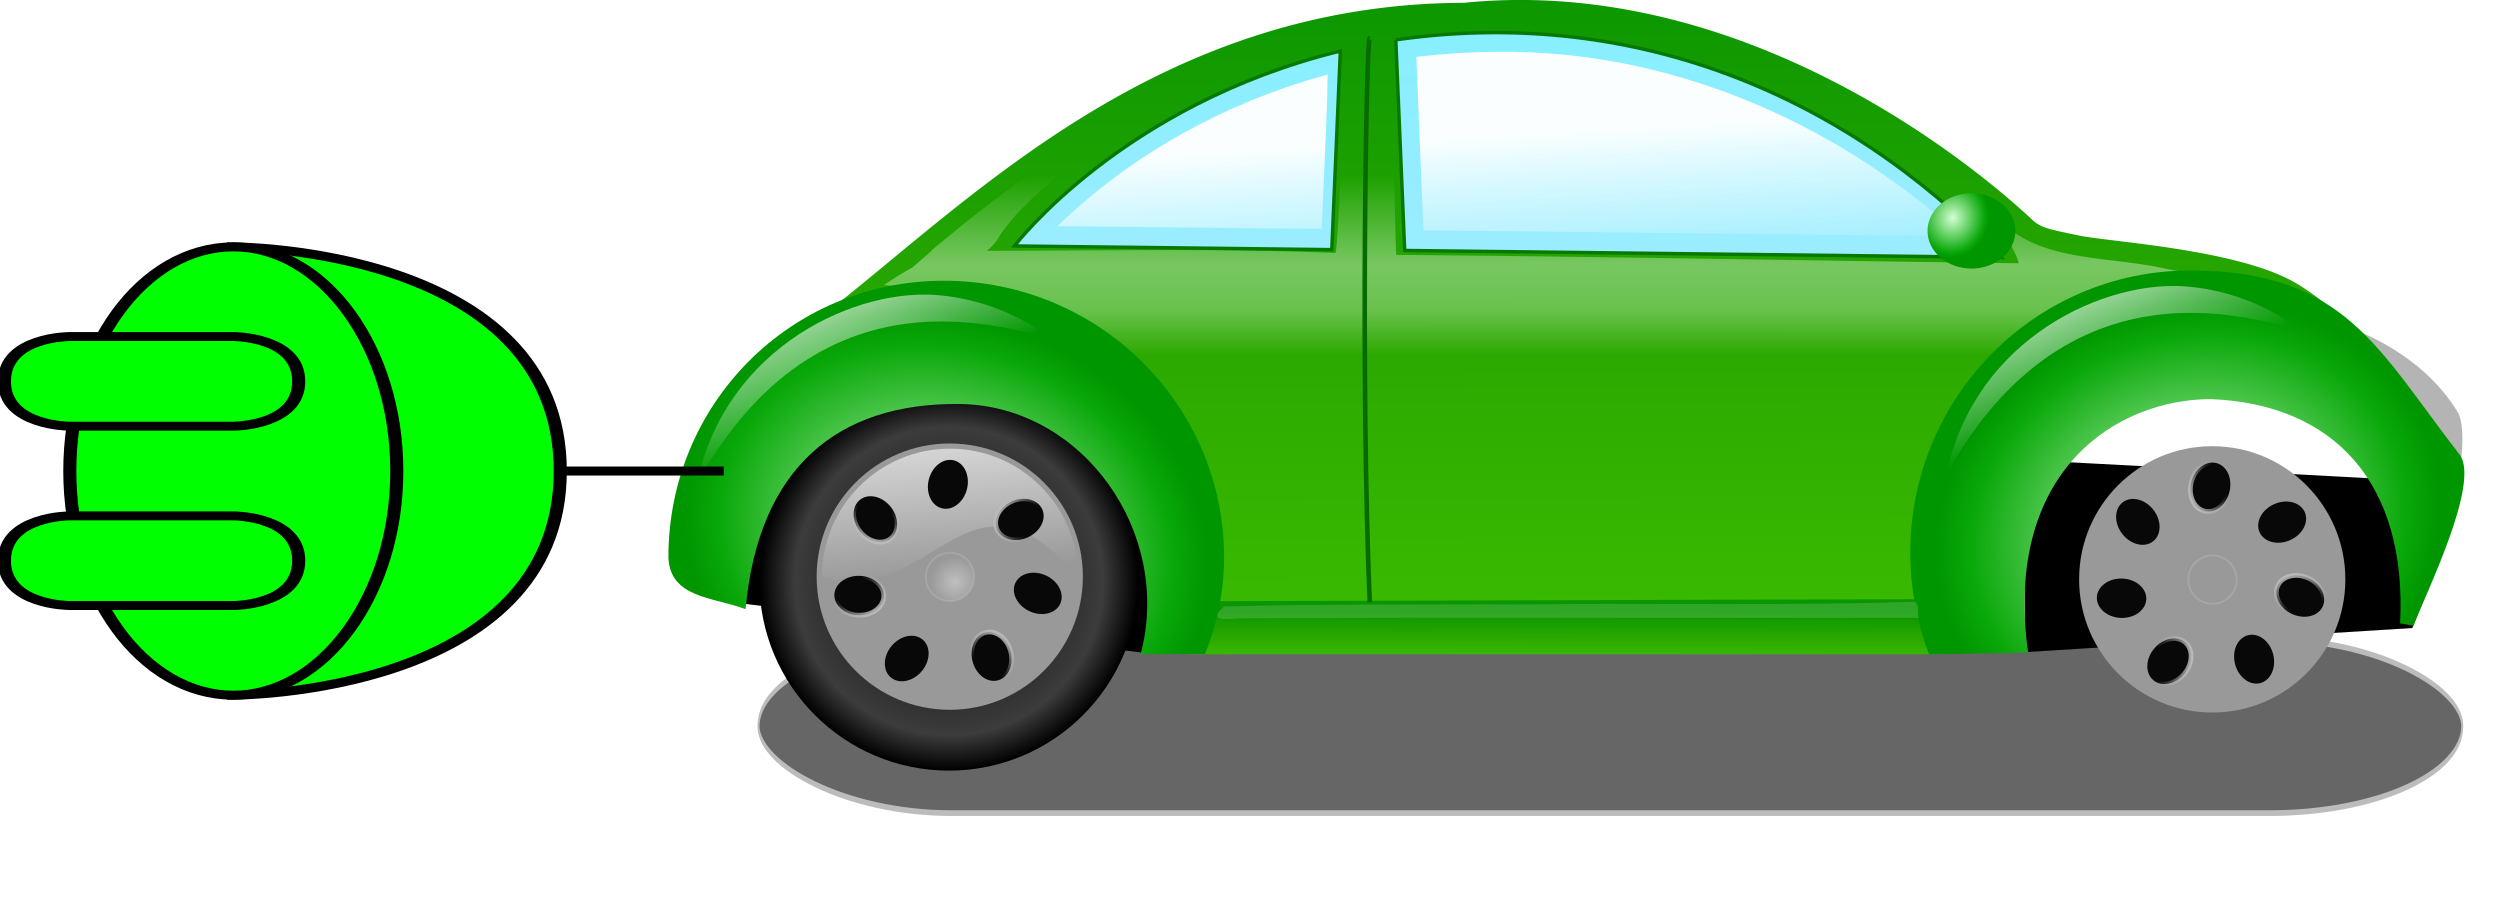
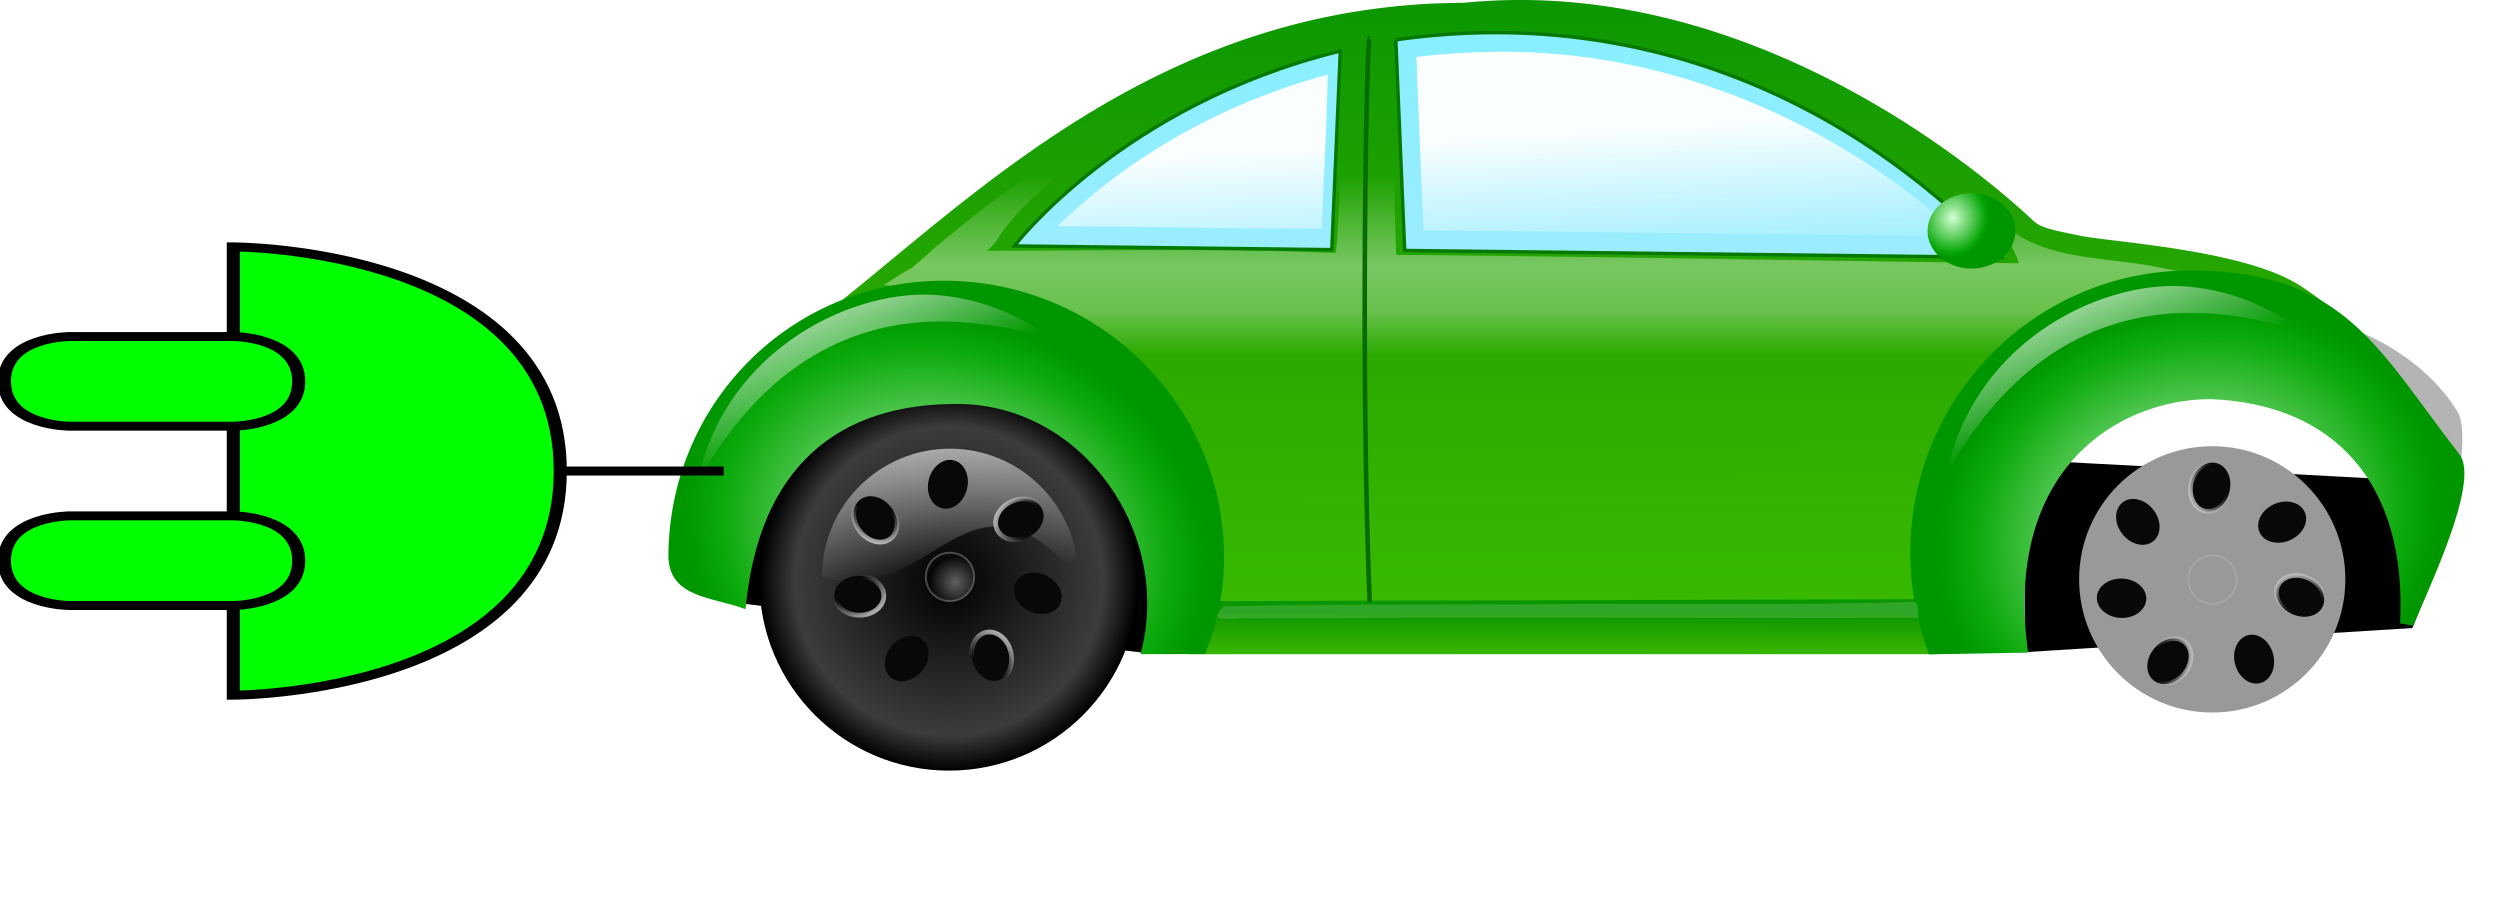
<svg xmlns="http://www.w3.org/2000/svg" xmlns:xlink="http://www.w3.org/1999/xlink" viewBox="0 0 741.65 272.43">
  <defs>
    <linearGradient id="d">
      <stop offset="0" stop-color="#bcbcbc" />
      <stop offset="1" stop-color="#bcbcbc" stop-opacity="0" />
    </linearGradient>
    <linearGradient id="t" y2="309.86" xlink:href="#c" gradientUnits="userSpaceOnUse" x2="-261.16" gradientTransform="matrix(.479 0 0 .498 627.58 237.96)" y1="220.24" x1="-298.28" />
    <linearGradient id="a">
      <stop offset="0" stop-color="#3fc200" />
      <stop offset=".5" stop-color="#2ca900" />
      <stop offset="1" stop-color="#0a9600" />
    </linearGradient>
    <linearGradient id="h" y2="430.16" xlink:href="#a" gradientUnits="userSpaceOnUse" x2="110.21" gradientTransform="matrix(.479 0 0 .498 256.96 240.51)" y1="461.76" x1="110.13" />
    <linearGradient id="i" y2="277.06" gradientUnits="userSpaceOnUse" x2="159.11" gradientTransform="matrix(.479 0 0 .498 256.96 240.51)" y1="169.74" x1="159.11">
      <stop offset="0" stop-color="#fff" stop-opacity="0" />
      <stop offset=".5" stop-color="#fff" stop-opacity=".637" />
      <stop offset=".75" stop-color="#fff" stop-opacity=".505" />
      <stop offset="1" stop-color="#fff" stop-opacity="0" />
    </linearGradient>
    <linearGradient id="s" y2="309.86" xlink:href="#c" gradientUnits="userSpaceOnUse" x2="-261.16" gradientTransform="matrix(.479 0 0 .498 256.96 240.51)" y1="220.24" x1="-298.28" />
    <linearGradient id="b">
      <stop offset="0" />
      <stop offset=".813" stop-color="#3c3c3c" />
      <stop offset="1" />
    </linearGradient>
    <linearGradient id="k" y2="534.12" xlink:href="#c" gradientUnits="userSpaceOnUse" x2="147.47" gradientTransform="translate(56.533 171.34) scale(.675)" y1="430.78" x1="137.69" />
    <linearGradient id="c">
      <stop offset="0" stop-color="#fff" />
      <stop offset="1" stop-color="#fff" stop-opacity="0" />
    </linearGradient>
    <linearGradient id="l" y2="549.94" xlink:href="#d" gradientUnits="userSpaceOnUse" x2="120.11" y1="563.98" x1="132.7" />
    <linearGradient id="g" y2="51.26" xlink:href="#a" gradientUnits="userSpaceOnUse" x2="96.014" gradientTransform="matrix(.479 0 0 .498 256.96 240.51)" y1="498.04" x1="97.294" />
    <linearGradient id="q" y2="255.72" gradientUnits="userSpaceOnUse" x2="108.63" gradientTransform="matrix(.548 0 0 .586 276.48 205.31)" y1="183.3" x1="104.61">
      <stop offset="0" stop-color="#fff" />
      <stop offset="1" stop-color="#fff" stop-opacity="0" />
    </linearGradient>
    <linearGradient id="p" y2="84.905" gradientUnits="userSpaceOnUse" x2="153.83" gradientTransform="matrix(.479 0 0 .498 256.96 240.51)" y1="237.28" x1="155.67">
      <stop offset="0" stop-color="#9eecff" />
      <stop offset="1" stop-color="#87efff" />
    </linearGradient>
    <linearGradient id="e">
      <stop offset="0" stop-color="#d2ffd2" />
      <stop offset=".865" stop-color="#09a809" />
      <stop offset="1" stop-color="#009600" />
    </linearGradient>
    <radialGradient id="o" xlink:href="#e" gradientUnits="userSpaceOnUse" cy="-489.54" cx="-425.72" gradientTransform="matrix(-.097 -.368 .424 -.126 692.41 211.62)" r="171.96" />
    <radialGradient id="n" xlink:href="#e" gradientUnits="userSpaceOnUse" cy="227.89" cx="-72.264" gradientTransform="matrix(-.103 .366 -.441 -.134 250.7 490.47)" r="171.96" />
    <radialGradient id="m" xlink:href="#c" gradientUnits="userSpaceOnUse" cy="532.74" cx="177.85" r="8.09" />
    <radialGradient id="r" xlink:href="#e" gradientUnits="userSpaceOnUse" cy="189.36" cx="395.06" gradientTransform="matrix(-.264 .838 -.79 -.244 648.89 -93.629)" r="27.198" />
    <radialGradient id="j" xlink:href="#b" gradientUnits="userSpaceOnUse" cy="532.03" cx="173.11" r="61.067" />
    <filter id="f" height="1.975" width="1.036" y="-.487" x="-.018" color-interpolation-filters="sRGB">
      <feGaussianBlur stdDeviation="4.544" />
    </filter>
  </defs>
  <g transform="translate(122.969 -273.134)">
-     <rect ry="9.143" rx="57.77" transform="matrix(.992 0 0 2.822 20.732 -862.74)" height="18.287" width="509.51" y="469.7" x="81.976" fill-rule="evenodd" color="#000" filter="url(#f)" stroke="#bcbcbc" stroke-width=".6" fill="#666" />
    <path d="M478.23 466.07l114.09-7.105 3.56-8.813-13.955-34.55-104.69-5.553c.33 18.674.66-21.842.99 56.021z" fill-rule="evenodd" stroke="#000" />
    <path d="M311.28 273.97c-87.349.263-141.95 54.181-185.01 88.679 9.41-3.655 19.658-5.651 30.376-5.651 45.854 0 83.07 36.737 83.07 82.016 0 9.892-1.778 19.38-5.033 28.164l215.73-.545a80.895 80.895 0 01-5.587-29.612c0-45.278 37.216-82.016 83.07-82.016 16.23 0 31.373 4.608 44.171 12.564-5.069-4.402-9.976-8.167-14.14-10.571-17.253-9.963-54.926-12.087-63.898-13.95-8.875-1.843-11.555-2.302-14.05-4.655-9.26-8.736-80.399-73.323-168.7-64.423z" fill-rule="evenodd" fill="url(#g)" />
    <path d="M239.1 451.45l208.92-.563 3.247 16.315h-221.91l9.743-15.752z" fill-rule="evenodd" color="#000" fill="url(#h)" />
    <path d="M547.35 364.16c20.916 18.653 39.156 38.854 54.253 60.374 6.336-8.031 7.105-24.868 4.585-29.057-10.59-17.596-32.842-28.802-58.837-31.317z" opacity=".992" fill-rule="evenodd" fill="#b3b3b3" />
    <path d="M248.65 289.63l-1.048.358c-34.772 11.973-65.6 33.527-93.974 57.215-.385.614-3.839 3.422-5.887 5.262-2.336 1.267-5.102 2.956-8.433 5.216 34.04 3.422 73.328 27.014 83.22 53.603 3.724 9.654 5.228 19.855 4.898 30 80.974-.056 161.86-3.79 242.81-4.935 3.29-23.313 19.505-43.676 38.24-60.562 5.871-5.588 12.964-10.4 18.124-16.409 1.215-1.826.174-4.138-.988-5.495.905-.092-.085.262-7.717-1.377-19.584-3.953-41.05-1.397-51.918-19.896-.878-1.494 11.371 18.65 9.68 18.628-65.672-.848-127.61-2.056-184.37-2.492-.288-.002-1.175-50.407-1.709-63.07-1.769-.081-11.965 1.517-13.145 1.718-.144 1.193-2.406 60.827-3.26 60.79-33.394-1.419-66.812-.651-103.38-.653a14.474 14.474 0 003.46-3.877c9.651-15.878 46.012-40.629 75.401-54.023z" opacity=".6" fill-rule="evenodd" fill="url(#i)" />
    <path d="M94.383 451.33l121 14.845 6.278-15.416-14.269-35.97-103.31-5.138-9.703 41.678z" fill-rule="evenodd" stroke="#000" />
    <g fill-rule="evenodd" color="#000">
      <path d="M234.18 532.03c0 33.726-27.341 61.067-61.067 61.067s-61.067-27.341-61.067-61.067 27.341-61.067 61.067-61.067 61.067 27.341 61.067 61.067z" fill="url(#j)" transform="matrix(.921 0 0 .921 -.88 -44.496)" />
-       <path d="M198.274 444.2c0 21.816-17.68 39.502-39.49 39.502s-39.49-17.686-39.49-39.503 17.68-39.502 39.49-39.502 39.49 17.686 39.49 39.502z" fill="#999" />
      <path d="M214.68 530.64c-35.795-41.178-46.059 10.369-82.482 0 0-22.765 18.476-41.241 41.241-41.241s41.241 18.476 41.241 41.241z" fill="url(#k)" transform="matrix(.921 0 0 .921 -.88 -44.496)" />
      <path d="M136.58 553.79c0 5.31-5.417 9.614-12.1 9.614-6.682 0-12.1-4.305-12.1-9.614s5.417-9.614 12.1-9.614 12.1 4.305 12.1 9.614z" transform="matrix(.373 .478 -.479 .373 355.548 161.084)" stroke="url(#l)" stroke-width="2.321" fill="#080808" />
      <path d="M136.58 553.79c0 5.31-5.417 9.614-12.1 9.614-6.682 0-12.1-4.305-12.1-9.614s5.417-9.614 12.1-9.614 12.1 4.305 12.1 9.614z" transform="matrix(-.146 .588 -.589 -.146 502.588 424.474)" stroke-width="2.321" stroke="url(#l)" fill="#080808" />
      <path d="M136.58 553.79c0 5.31-5.417 9.614-12.1 9.614-6.682 0-12.1-4.305-12.1-9.614s5.417-9.614 12.1-9.614 12.1 4.305 12.1 9.614z" transform="matrix(-.554 .246 -.247 -.555 385.273 703.952)" stroke-width="2.321" stroke="url(#l)" fill="#080808" />
      <path d="M136.58 553.79c0 5.31-5.417 9.614-12.1 9.614-6.682 0-12.1-4.305-12.1-9.614s5.417-9.614 12.1-9.614 12.1 4.305 12.1 9.614z" transform="matrix(-.55 -.255 .255 -.551 112.146 786.046)" stroke-width="2.321" stroke="url(#l)" fill="#080808" />
      <path d="M136.58 553.79c0 5.31-5.417 9.614-12.1 9.614-6.682 0-12.1-4.305-12.1-9.614s5.417-9.614 12.1-9.614 12.1 4.305 12.1 9.614z" transform="matrix(-.15 -.587 .588 -.151 -135.749 624.566)" stroke-width="2.321" stroke="url(#l)" fill="#080808" />
      <path d="M136.58 553.79c0 5.31-5.417 9.614-12.1 9.614-6.682 0-12.1-4.305-12.1-9.614s5.417-9.614 12.1-9.614 12.1 4.305 12.1 9.614z" transform="matrix(.391 -.463 .463 .392 -159.057 309.037)" stroke-width="2.321" stroke="url(#l)" fill="#080808" />
      <path d="M136.58 553.79c0 5.31-5.417 9.614-12.1 9.614-6.682 0-12.1-4.305-12.1-9.614s5.417-9.614 12.1-9.614 12.1 4.305 12.1 9.614z" transform="matrix(.606 .023 -.023 .607 69.191 110.787)" stroke-width="2.321" stroke="url(#l)" fill="#080808" />
      <path d="M183.98 531.08a7.79 7.79 0 11-15.58 0 7.79 7.79 0 0115.58 0z" transform="matrix(.921 0 0 .921 -3.413 -44.841)" opacity=".377" stroke="#bcbcbc" stroke-width=".6" fill="url(#m)" />
    </g>
    <path d="M157.11 356.42c-45.854 0-81.792 36.753-81.792 82.031.487 12.077 12.985 11.709 22.887 15.398 3.869-42.183 27.492-61.192 63.335-60.872 36.698.32 63.468 38.271 53.863 74.217l19.129-.035c3.592-9.171 5.633-18.29 5.633-28.707 0-45.278-37.201-82.031-83.055-82.031z" color="#000" fill="url(#n)" />
    <g color="#000" fill-rule="evenodd">
-       <path d="M234.18 532.03c0 33.726-27.341 61.067-61.067 61.067s-61.067-27.341-61.067-61.067 27.341-61.067 61.067-61.067 61.067 27.341 61.067 61.067z" fill="url(#j)" transform="matrix(.921 0 0 .921 373.65 -43.689)" />
+       <path d="M234.18 532.03c0 33.726-27.341 61.067-61.067 61.067z" fill="url(#j)" transform="matrix(.921 0 0 .921 373.65 -43.689)" />
      <path d="M572.803 445.006c0 21.817-17.68 39.503-39.49 39.503s-39.49-17.686-39.49-39.503 17.68-39.502 39.49-39.502 39.49 17.686 39.49 39.502z" fill="#999" />
-       <path d="M214.68 530.64c-35.795-41.178-46.059 10.369-82.482 0 0-22.765 18.476-41.241 41.241-41.241s41.241 18.476 41.241 41.241z" fill="url(#k)" transform="matrix(.921 0 0 .921 373.65 -43.689)" />
      <path d="M136.58 553.79c0 5.31-5.417 9.614-12.1 9.614-6.682 0-12.1-4.305-12.1-9.614s5.417-9.614 12.1-9.614 12.1 4.305 12.1 9.614z" transform="matrix(.373 .478 -.479 .373 730.078 161.89)" stroke-width="2.321" stroke="url(#l)" fill="#080808" />
      <path d="M136.58 553.79c0 5.31-5.417 9.614-12.1 9.614-6.682 0-12.1-4.305-12.1-9.614s5.417-9.614 12.1-9.614 12.1 4.305 12.1 9.614z" transform="matrix(-.146 .588 -.589 -.146 877.117 425.281)" stroke-width="2.321" stroke="url(#l)" fill="#080808" />
      <path d="M136.58 553.79c0 5.31-5.417 9.614-12.1 9.614-6.682 0-12.1-4.305-12.1-9.614s5.417-9.614 12.1-9.614 12.1 4.305 12.1 9.614z" transform="matrix(-.554 .246 -.247 -.555 759.802 704.76)" stroke-width="2.321" stroke="url(#l)" fill="#080808" />
      <path d="M136.58 553.79c0 5.31-5.417 9.614-12.1 9.614-6.682 0-12.1-4.305-12.1-9.614s5.417-9.614 12.1-9.614 12.1 4.305 12.1 9.614z" transform="matrix(-.55 -.255 .255 -.551 486.675 786.853)" stroke-width="2.321" stroke="url(#l)" fill="#080808" />
      <path d="M136.58 553.79c0 5.31-5.417 9.614-12.1 9.614-6.682 0-12.1-4.305-12.1-9.614s5.417-9.614 12.1-9.614 12.1 4.305 12.1 9.614z" transform="matrix(-.15 -.587 .588 -.151 238.78 625.373)" stroke-width="2.321" stroke="url(#l)" fill="#080808" />
      <path d="M136.58 553.79c0 5.31-5.417 9.614-12.1 9.614-6.682 0-12.1-4.305-12.1-9.614s5.417-9.614 12.1-9.614 12.1 4.305 12.1 9.614z" transform="matrix(.391 -.463 .463 .392 215.472 309.844)" stroke-width="2.321" stroke="url(#l)" fill="#080808" />
      <path d="M136.58 553.79c0 5.31-5.417 9.614-12.1 9.614-6.682 0-12.1-4.305-12.1-9.614s5.417-9.614 12.1-9.614 12.1 4.305 12.1 9.614z" transform="matrix(.606 .023 -.023 .607 443.72 111.594)" stroke-width="2.321" stroke="url(#l)" fill="#080808" />
      <path d="M183.98 531.08a7.79 7.79 0 11-15.58 0 7.79 7.79 0 0115.58 0z" transform="matrix(.921 0 0 .921 371.116 -44.034)" opacity=".377" stroke-width=".6" stroke="#bcbcbc" fill="url(#m)" />
    </g>
    <path d="M526.79 353.38c45.854 0 55.593 23.273 79.875 54.568 6.37 8.209-10.083 41.453-13.675 50.812l-3.953-.693c2.167-41.411-19.438-65.132-56.284-66.537-27.544.106-61.494 20.967-54.08 75.21l-29.38.51c-3.593-9.36-5.558-19.525-5.558-30.156 0-46.207 37.201-83.714 83.055-83.714z" color="#000" fill="url(#o)" />
    <path d="M291.11 284.96l2.636 62.477 176.89 2.055c-48.14-50.344-111.83-74.313-179.53-64.532zm-16.461 3.316c-64.868 15.908-96.67 57.822-96.67 57.822l94.139 1.09 2.531-58.912z" fill-rule="evenodd" stroke="#087900" stroke-width="1.026" fill="url(#p)" />
    <path d="M320.99 288.51c-7.942.042-15.882.542-23.766 1.504.646 17.15 1.347 34.3 2.106 51.445 53.15.61 106.3 1.179 159.45 1.764-37.388-34.15-86.977-55.419-137.79-54.713zm-51.522 7.124c-29.29 8.2-56.802 23.323-78.747 44.614 26.147.146 52.291.671 78.439.761.493-15.26 1.544-30.502 1.73-45.773l-1.422.398z" opacity=".958" fill-rule="evenodd" fill="url(#q)" />
    <path d="M433.81 199.02c0 12.392-12.177 22.439-27.198 22.439s-27.198-10.046-27.198-22.439c0-12.392 12.177-22.439 27.198-22.439s27.198 10.046 27.198 22.439z" transform="matrix(.479 0 0 .498 267.11 242.52)" color="#000" fill="url(#r)" />
    <path d="M283.38 284.45c-1.076 0-2.733 103.66 0 167.34" stroke="#076c00" stroke-width="1.368" fill="none" />
    <path d="M156.36 360.79c-24.94-2.74-64.165 15.24-72.429 55.45 39.709-71.29 101.35-40.66 103.17-43.96-9.15-6.44-19.79-10.35-30.74-11.49z" opacity=".969" color="#000" fill="url(#s)" />
    <path d="M526.98 358.24c-24.949-2.738-64.169 15.236-72.433 55.443 39.708-71.289 101.35-40.654 103.16-43.955-9.146-6.444-19.784-10.347-30.731-11.488z" opacity=".969" color="#000" fill="url(#t)" />
    <path d="M444.77 451.66c-38.053 1.196-76.146.345-114.22.76-30.112.126-60.528-.186-90.451.647-4.771 4.315-.091 3.794 4.478 3.488 67.24-.364 134.48-.02 201.72-.143-.575-1.134.348-4.784-1.536-4.752z" opacity=".155" fill-rule="evenodd" color="#000" fill="#fff" />
  </g>
  <g transform="matrix(-.388 0 0 .266 263.211 6.736)" fill="#0f0" stroke="#000" stroke-width="10">
    <path d="M500 250s-250 0-250 250 250 250 250 250z" />
-     <ellipse rx="125" ry="250" cy="500" cx="500" />
    <path d="M500 350s-50 0-50 50 50 50 50 50h125s50 0 50-50-50-50-50-50zM500 550s-50 0-50 50 50 50 50 50h125s50 0 50-50-50-50-50-50zM125 500h125" />
  </g>
</svg>